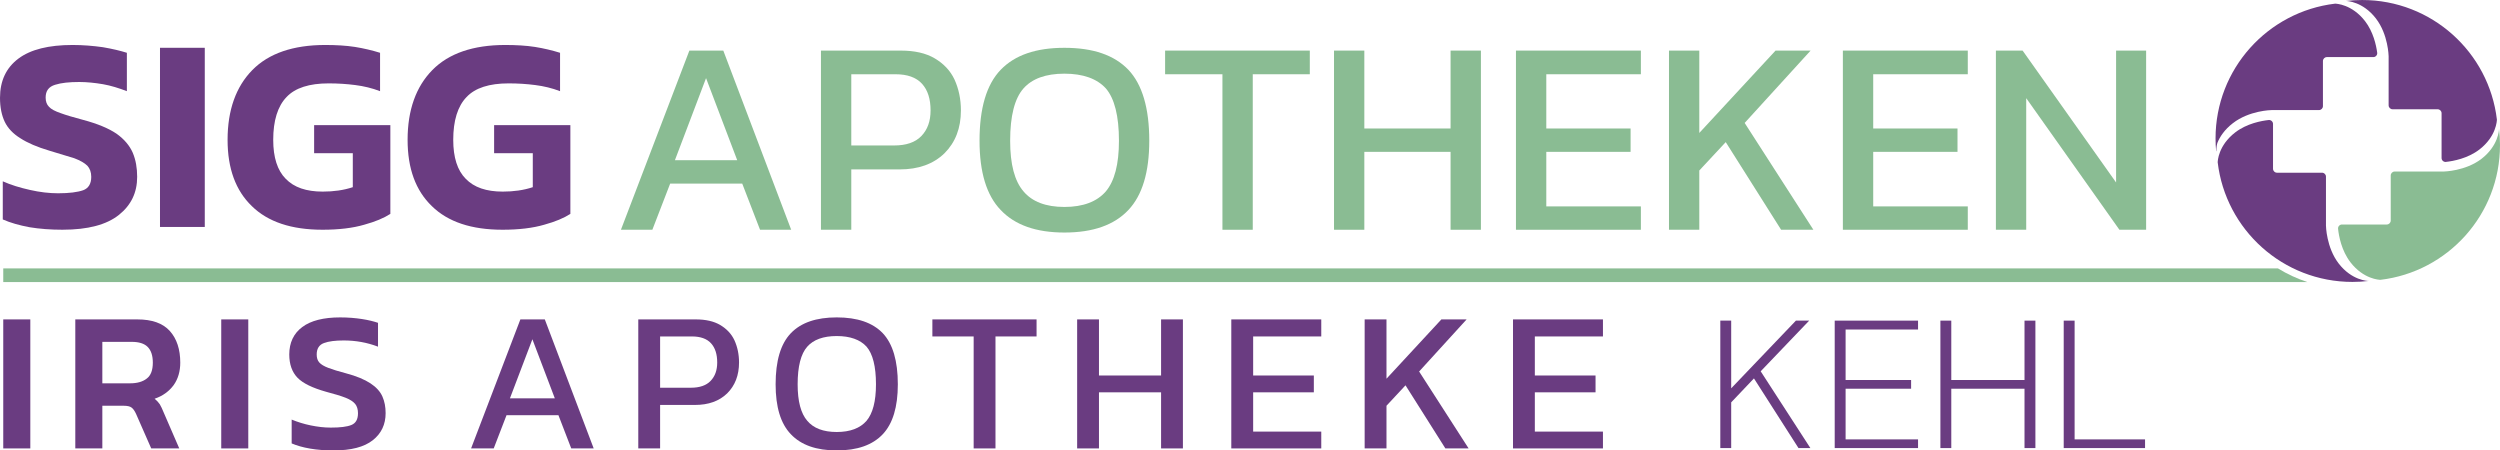
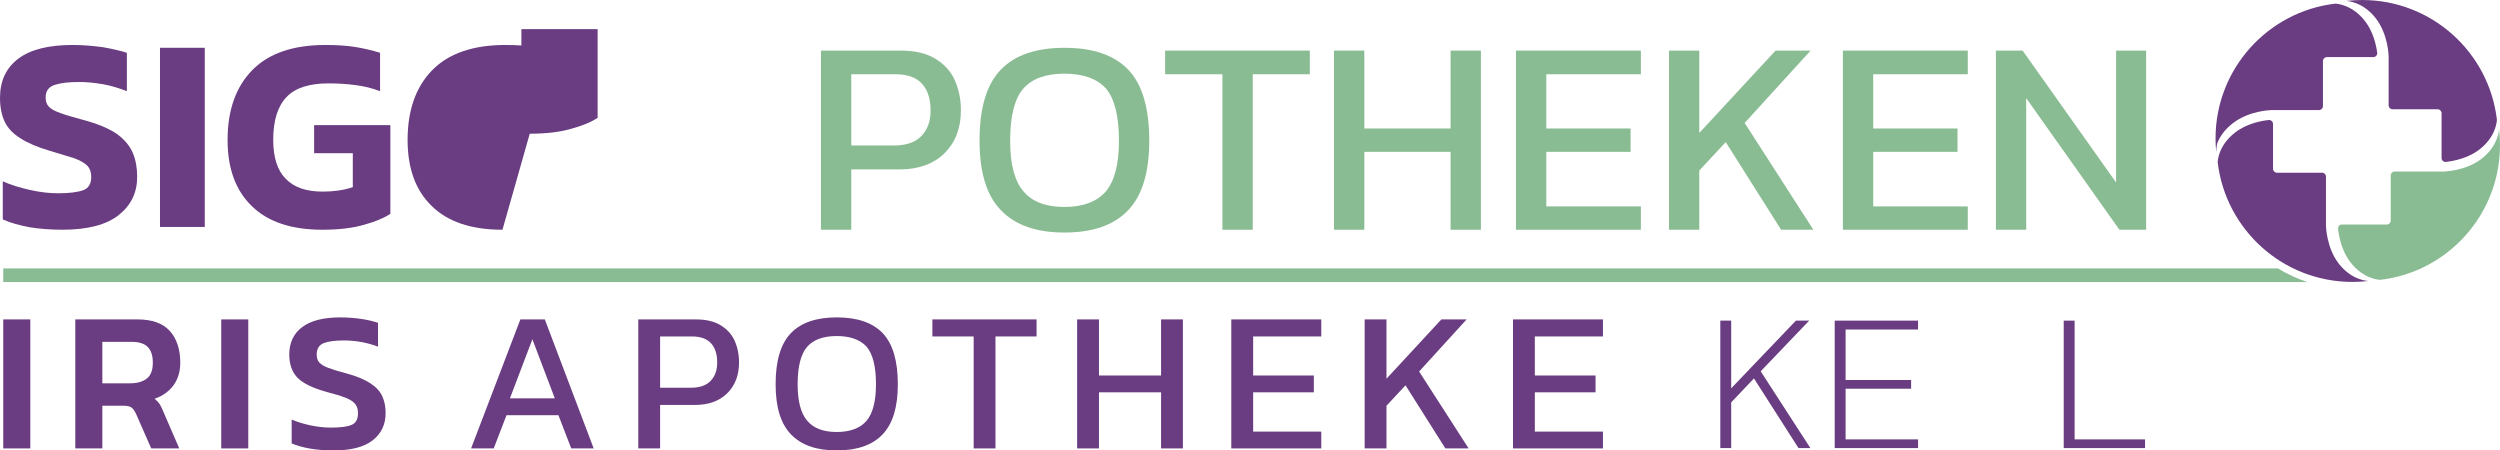
<svg xmlns="http://www.w3.org/2000/svg" xml:space="preserve" width="999px" height="180px" version="1.1" style="shape-rendering:geometricPrecision; text-rendering:geometricPrecision; image-rendering:optimizeQuality; fill-rule:evenodd; clip-rule:evenodd" viewBox="0 0 998.66 179.92">
  <defs>
    <style type="text/css">
   
    .fil1 {fill:#8ABC93;fill-rule:nonzero}
    .fil2 {fill:#8ABC93;fill-rule:nonzero}
    .fil0 {fill:#6A3C81;fill-rule:nonzero}
   
  </style>
  </defs>
  <g id="Ebene_x0020_1">
    <g id="_105553186089472">
      <g>
        <g>
          <path class="fil0" d="M934.22 105.25c-4.96,-6.43 -5.08,-15.12 -5.08,-15.12l0 -19.58c0,-0.87 -0.7,-1.57 -1.57,-1.57l-18.01 0c-0.87,0 -1.57,-0.71 -1.57,-1.58l0 -17.89c0,-0.46 -0.18,-0.86 -0.52,-1.17 -0.35,-0.31 -0.76,-0.44 -1.22,-0.4 -2.87,0.31 -8.72,1.36 -13.38,4.96 -6.79,5.23 -6.98,11.54 -6.98,11.95 3.19,26.9 26.07,47.76 53.83,47.76 2.19,0 4.34,-0.13 6.46,-0.38 -0.4,0 -6.72,-0.19 -11.96,-6.98z" />
          <path class="fil1" d="M991.28 63.43c-6.43,4.95 -15.12,5.08 -15.12,5.08l-19.58 0c-0.87,0 -1.57,0.71 -1.57,1.58l0 18.01c0,0.86 -0.71,1.57 -1.58,1.57l-17.89 0c-0.46,0 -0.86,0.18 -1.17,0.52 -0.31,0.34 -0.44,0.76 -0.39,1.22 0.3,2.86 1.36,8.72 4.96,13.37 5.24,6.79 11.56,6.98 11.96,6.99 26.89,-3.19 47.76,-26.07 47.76,-53.83 0,-2.19 -0.14,-4.35 -0.39,-6.47 -0.01,0.39 -0.21,6.71 -6.99,11.96z" />
          <path class="fil0" d="M949.09 7.37c4.96,6.42 5.08,15.11 5.08,15.11l0 19.59c0,0.86 0.7,1.57 1.57,1.57l18.01 0c0.87,0 1.57,0.71 1.57,1.57l0 17.9c0,0.46 0.18,0.86 0.52,1.16 0.35,0.31 0.76,0.45 1.22,0.4 2.86,-0.31 8.72,-1.36 13.38,-4.96 6.79,-5.24 6.98,-11.56 6.98,-11.96 -3.18,-26.89 -26.06,-47.75 -53.83,-47.75 -2.18,0 -4.34,0.13 -6.46,0.38 0.42,0.01 6.72,0.21 11.96,6.99z" />
          <path class="fil0" d="M885.27 60.38c-0.16,-1.68 -0.24,-3.37 -0.24,-5.09 0,-27.76 20.86,-50.64 47.76,-53.84 0.41,0.01 6.72,0.21 11.96,6.98 3.28,4.27 4.44,9.53 4.85,12.59 0.07,0.46 -0.06,0.89 -0.37,1.24 -0.31,0.36 -0.71,0.54 -1.18,0.54l-1.07 0 -17.48 0c-0.86,0 -1.57,0.71 -1.57,1.57l0 18.01c0,0.87 -0.7,1.58 -1.57,1.58l-18.84 0c-0.37,0 -9.02,0.18 -15.57,5.24 -3.35,2.58 -5.16,5.41 -6.13,7.73 0,0 -0.33,0.82 -0.43,2.27 -0.03,0.42 -0.04,0.82 -0.04,1.18l-0.08 0z" />
        </g>
        <path class="fil0" d="M25.01 91.76c-4.78,0 -9.12,-0.33 -13.23,-1 -4.11,-0.78 -7.67,-1.78 -10.67,-3.11l0 -15.23c3.22,1.45 6.89,2.56 10.89,3.45 3.89,0.89 7.67,1.33 11.23,1.33 4.44,0 7.78,-0.44 10,-1.22 2.11,-0.78 3.22,-2.56 3.22,-5.34 0,-1.89 -0.55,-3.33 -1.55,-4.44 -1.11,-1.11 -2.89,-2.11 -5.23,-3 -2.44,-0.78 -5.77,-1.78 -9.89,-3 -4.89,-1.45 -8.78,-3.11 -11.67,-5 -2.89,-1.78 -5,-4.01 -6.22,-6.56 -1.22,-2.56 -1.89,-5.78 -1.89,-9.56 0,-6.78 2.45,-12 7.34,-15.67 4.89,-3.67 12.11,-5.45 21.67,-5.45 4.11,0 8.22,0.34 12.11,0.89 3.89,0.67 7.11,1.45 9.56,2.23l0 15.33c-3.22,-1.22 -6.34,-2.22 -9.56,-2.78 -3.22,-0.55 -6.44,-0.88 -9.45,-0.88 -4,0 -7.22,0.33 -9.66,1.11 -2.56,0.78 -3.78,2.44 -3.78,5.11 0,1.56 0.44,2.78 1.33,3.67 0.89,1 2.45,1.78 4.67,2.55 2.11,0.78 5.11,1.67 8.89,2.67 5.89,1.56 10.34,3.45 13.45,5.56 3.11,2.22 5.22,4.78 6.44,7.55 1.23,2.89 1.78,6.12 1.78,9.67 0,6.34 -2.44,11.34 -7.33,15.23 -4.89,3.89 -12.34,5.89 -22.45,5.89z" />
        <polygon id="_1" class="fil0" points="63.91,90.65 63.91,19.08 81.8,19.08 81.8,90.65 " />
        <path id="_2" class="fil0" d="M128.81 91.76c-12.34,0 -21.78,-3.11 -28.23,-9.45 -6.44,-6.22 -9.67,-15 -9.67,-26.45 0,-11.89 3.34,-21.22 9.89,-27.89 6.56,-6.67 16.34,-10.01 29.12,-10.01 4.34,0 8.34,0.23 11.89,0.78 3.45,0.56 6.78,1.34 10.01,2.34l0 15.33c-3.23,-1.22 -6.45,-2 -9.89,-2.44 -3.45,-0.45 -7.01,-0.67 -10.67,-0.67 -7.67,0 -13.34,1.78 -16.79,5.45 -3.55,3.66 -5.33,9.44 -5.33,17.11 0,7 1.67,12.23 5,15.56 3.33,3.45 8.22,5.11 14.78,5.11 4.34,0 8.34,-0.55 12.01,-1.77l0 -13.56 -15.45 0 0 -11.23 30.45 0 0 35.46c-2.56,1.66 -6,3.11 -10.45,4.33 -4.55,1.33 -10.11,2 -16.67,2z" />
-         <path id="_3" class="fil0" d="M200.72 91.76c-12.34,0 -21.79,-3.11 -28.23,-9.45 -6.45,-6.22 -9.67,-15 -9.67,-26.45 0,-11.89 3.33,-21.22 9.89,-27.89 6.56,-6.67 16.34,-10.01 29.12,-10.01 4.33,0 8.34,0.23 11.89,0.78 3.45,0.56 6.78,1.34 10,2.34l0 15.33c-3.22,-1.22 -6.44,-2 -9.89,-2.44 -3.44,-0.45 -7,-0.67 -10.67,-0.67 -7.67,0 -13.33,1.78 -16.78,5.45 -3.56,3.66 -5.33,9.44 -5.33,17.11 0,7 1.66,12.23 5,15.56 3.33,3.45 8.22,5.11 14.78,5.11 4.33,0 8.33,-0.55 12,-1.77l0 -13.56 -15.45 0 0 -11.23 30.46 0 0 35.46c-2.56,1.66 -6.01,3.11 -10.45,4.33 -4.56,1.33 -10.11,2 -16.67,2z" />
-         <path class="fil2" d="M248.04 91.77l27.34 -71.57 13.55 0 27.12 71.57 -12.44 0 -7.12 -18.45 -28.78 0 -7.12 18.45 -12.55 0zm21.56 -27.78l24.89 0 -12.45 -32.79 -12.44 32.79z" />
+         <path id="_3" class="fil0" d="M200.72 91.76c-12.34,0 -21.79,-3.11 -28.23,-9.45 -6.45,-6.22 -9.67,-15 -9.67,-26.45 0,-11.89 3.33,-21.22 9.89,-27.89 6.56,-6.67 16.34,-10.01 29.12,-10.01 4.33,0 8.34,0.23 11.89,0.78 3.45,0.56 6.78,1.34 10,2.34l0 15.33l0 -13.56 -15.45 0 0 -11.23 30.46 0 0 35.46c-2.56,1.66 -6.01,3.11 -10.45,4.33 -4.56,1.33 -10.11,2 -16.67,2z" />
        <path id="_1_45" class="fil2" d="M327.94 91.77l0 -71.57 31.9 0c5.45,0 10,1 13.56,3.11 3.56,2.11 6.22,4.89 7.89,8.45 1.67,3.67 2.56,7.78 2.56,12.33 0,7.12 -2.22,12.79 -6.56,17.12 -4.44,4.33 -10.45,6.45 -17.89,6.45l-19.34 0 0 24.11 -12.12 0zm12.12 -33.67l17.11 0c4.78,0 8.45,-1.22 10.9,-3.78 2.44,-2.56 3.66,-5.89 3.66,-10.23 0,-4.55 -1.11,-8.11 -3.44,-10.66 -2.34,-2.56 -5.89,-3.78 -10.56,-3.78l-17.67 0 0 28.45z" />
        <path id="_2_46" class="fil2" d="M425.19 92.88c-11.33,0 -19.78,-3 -25.45,-9 -5.67,-5.89 -8.45,-15.11 -8.45,-27.67 0,-13 2.78,-22.45 8.45,-28.34 5.67,-5.89 14.12,-8.78 25.45,-8.78 11.45,0 19.9,2.89 25.56,8.78 5.56,5.89 8.34,15.34 8.34,28.34 0,12.56 -2.78,21.78 -8.34,27.67 -5.66,6 -14.11,9 -25.56,9zm0 -10.22c7.45,0 13.01,-2.11 16.56,-6.22 3.45,-4.12 5.23,-10.78 5.23,-20.23 0,-9.89 -1.78,-16.89 -5.23,-20.9 -3.55,-3.89 -9.11,-5.89 -16.56,-5.89 -7.44,0 -12.89,2 -16.34,5.89 -3.55,4.01 -5.33,11.01 -5.33,20.9 0,9.45 1.78,16.11 5.33,20.23 3.45,4.11 8.9,6.22 16.34,6.22z" />
        <polygon id="_3_47" class="fil2" points="488.32,91.77 488.32,29.65 465.42,29.65 465.42,20.2 523.22,20.2 523.22,29.65 500.43,29.65 500.43,91.77 " />
        <polygon id="_4" class="fil2" points="532.89,91.77 532.89,20.2 545,20.2 545,51.32 579.45,51.32 579.45,20.2 591.57,20.2 591.57,91.77 579.45,91.77 579.45,60.65 545,60.65 545,91.77 " />
        <polygon id="_5" class="fil2" points="605.57,91.77 605.57,20.2 655.47,20.2 655.47,29.65 617.69,29.65 617.69,51.32 651.36,51.32 651.36,60.65 617.69,60.65 617.69,82.44 655.47,82.44 655.47,91.77 " />
        <polygon id="_6" class="fil2" points="666.7,91.77 666.7,20.2 678.81,20.2 678.81,53.1 709.27,20.2 723.27,20.2 696.93,49.1 724.38,91.77 711.49,91.77 689.37,56.76 678.81,68.1 678.81,91.77 " />
        <polygon id="_7" class="fil2" points="736.16,91.77 736.16,20.2 786.06,20.2 786.06,29.65 748.28,29.65 748.28,51.32 781.95,51.32 781.95,60.65 748.28,60.65 748.28,82.44 786.06,82.44 786.06,91.77 " />
        <polygon id="_8" class="fil2" points="797.29,91.77 797.29,20.2 807.96,20.2 845.3,72.88 845.3,20.2 857.3,20.2 857.3,91.77 846.63,91.77 809.4,39.2 809.4,91.77 " />
      </g>
      <path class="fil1" d="M909.96 107.21l-908.66 0 0 5.45 920.39 0c-4.14,-1.37 -8.07,-3.21 -11.73,-5.45z" />
      <polygon class="fil0" points="1.3,179.12 1.3,127.58 12.11,127.58 12.11,179.12 " />
      <path id="_1_48" class="fil0" d="M30.08 179.12l0 -51.54 24.73 0c5.92,0 10.24,1.52 13.04,4.64 2.8,3.13 4.16,7.37 4.16,12.65 0,3.44 -0.88,6.48 -2.64,8.96 -1.84,2.48 -4.32,4.32 -7.6,5.44 0.88,0.72 1.52,1.44 2.08,2.24 0.48,0.8 0.96,1.85 1.52,3.21l6.24 14.4 -11.2 0 -6.08 -13.84c-0.56,-1.2 -1.13,-2 -1.77,-2.48 -0.64,-0.49 -1.68,-0.73 -3.2,-0.73l-8.48 0 0 17.05 -10.8 0zm10.8 -26.01l11.12 0c2.81,0 5.05,-0.64 6.65,-1.92 1.6,-1.2 2.4,-3.36 2.4,-6.32 0,-2.88 -0.72,-4.96 -2.08,-6.32 -1.36,-1.36 -3.52,-2 -6.33,-2l-11.76 0 0 16.56z" />
      <polygon id="_2_49" class="fil0" points="88.38,179.12 88.38,127.58 99.18,127.58 99.18,179.12 " />
      <path id="_3_50" class="fil0" d="M133.16 179.92c-3.29,0 -6.41,-0.24 -9.21,-0.72 -2.88,-0.48 -5.36,-1.2 -7.44,-2.08l0 -9.52c2.32,0.96 4.88,1.76 7.6,2.32 2.72,0.56 5.36,0.88 8.01,0.88 3.76,0 6.48,-0.32 8.24,-1.04 1.76,-0.72 2.64,-2.24 2.64,-4.72 0,-1.52 -0.4,-2.81 -1.12,-3.69 -0.72,-0.88 -2,-1.76 -3.84,-2.48 -1.84,-0.72 -4.48,-1.52 -7.84,-2.4 -5.37,-1.52 -9.21,-3.36 -11.37,-5.6 -2.16,-2.24 -3.28,-5.36 -3.28,-9.28 0,-4.72 1.76,-8.41 5.2,-10.97 3.44,-2.56 8.48,-3.84 15.13,-3.84 3.12,0 6,0.24 8.64,0.64 2.64,0.4 4.8,0.96 6.48,1.52l0 9.53c-4.4,-1.68 -8.96,-2.48 -13.68,-2.48 -3.36,0 -6,0.32 -7.92,1.04 -1.93,0.72 -2.89,2.24 -2.89,4.56 0,1.36 0.32,2.4 1.04,3.2 0.72,0.8 1.92,1.52 3.61,2.16 1.68,0.64 4,1.36 7.04,2.16 4.24,1.12 7.44,2.48 9.76,4 2.32,1.52 3.92,3.28 4.8,5.28 0.88,2 1.28,4.16 1.28,6.65 0,4.48 -1.68,8.08 -5.12,10.8 -3.44,2.72 -8.64,4.08 -15.76,4.08z" />
      <path id="_4_51" class="fil0" d="M188.18 179.12l19.69 -51.54 9.76 0 19.53 51.54 -8.97 0 -5.12 -13.28 -20.73 0 -5.12 13.28 -9.04 0zm15.52 -20.01l17.93 0 -8.96 -23.6 -8.97 23.6z" />
      <path id="_5_52" class="fil0" d="M254.97 179.12l0 -51.54 22.96 0c3.92,0 7.21,0.72 9.77,2.24 2.56,1.52 4.48,3.52 5.68,6.09 1.2,2.64 1.84,5.6 1.84,8.88 0,5.12 -1.6,9.2 -4.72,12.32 -3.2,3.12 -7.52,4.64 -12.89,4.64l-13.92 0 0 17.37 -8.72 0zm8.72 -24.25l12.32 0c3.44,0 6.09,-0.88 7.85,-2.72 1.76,-1.84 2.64,-4.24 2.64,-7.36 0,-3.28 -0.8,-5.84 -2.48,-7.68 -1.69,-1.84 -4.25,-2.72 -7.61,-2.72l-12.72 0 0 20.48z" />
      <path id="_6_53" class="fil0" d="M334.24 179.92c-8.17,0 -14.25,-2.16 -18.33,-6.48 -4.08,-4.24 -6.08,-10.89 -6.08,-19.93 0,-9.36 2,-16.16 6.08,-20.41 4.08,-4.24 10.16,-6.32 18.33,-6.32 8.24,0 14.32,2.08 18.4,6.32 4,4.25 6.01,11.05 6.01,20.41 0,9.04 -2.01,15.69 -6.01,19.93 -4.08,4.32 -10.16,6.48 -18.4,6.48zm0 -7.36c5.36,0 9.36,-1.52 11.92,-4.48 2.48,-2.96 3.76,-7.77 3.76,-14.57 0,-7.12 -1.28,-12.16 -3.76,-15.04 -2.56,-2.8 -6.56,-4.24 -11.92,-4.24 -5.37,0 -9.29,1.44 -11.77,4.24 -2.56,2.88 -3.84,7.92 -3.84,15.04 0,6.8 1.28,11.61 3.84,14.57 2.48,2.96 6.4,4.48 11.77,4.48z" />
      <polygon id="_7_54" class="fil0" points="388.94,179.12 388.94,134.39 372.45,134.39 372.45,127.58 414.07,127.58 414.07,134.39 397.66,134.39 397.66,179.12 " />
      <polygon id="_8_55" class="fil0" points="430.28,179.12 430.28,127.58 439,127.58 439,149.99 463.81,149.99 463.81,127.58 472.53,127.58 472.53,179.12 463.81,179.12 463.81,156.71 439,156.71 439,179.12 " />
      <polygon id="_9" class="fil0" points="491.86,179.12 491.86,127.58 527.8,127.58 527.8,134.39 500.59,134.39 500.59,149.99 524.83,149.99 524.83,156.71 500.59,156.71 500.59,172.4 527.8,172.4 527.8,179.12 " />
      <polygon id="_10" class="fil0" points="545.13,179.12 545.13,127.58 553.85,127.58 553.85,151.27 575.78,127.58 585.86,127.58 566.89,148.39 586.66,179.12 577.38,179.12 561.45,153.91 553.85,162.07 553.85,179.12 " />
      <polygon id="_11" class="fil0" points="604.39,179.12 604.39,127.58 640.32,127.58 640.32,134.39 613.11,134.39 613.11,149.99 637.36,149.99 637.36,156.71 613.11,156.71 613.11,172.4 640.32,172.4 640.32,179.12 " />
      <polygon class="fil0" points="687.2,178.98 687.2,128.07 691.55,128.07 691.55,155.11 717.4,128.07 722.7,128.07 703.33,148.31 723.18,178.98 718.43,178.98 700.64,151.15 691.55,160.72 691.55,178.98 " />
      <polygon id="_1_56" class="fil0" points="732.9,178.98 732.9,128.07 766.19,128.07 766.19,131.62 737.25,131.62 737.25,151.79 763.42,151.79 763.42,155.27 737.25,155.27 737.25,175.51 766.19,175.51 766.19,178.98 " />
-       <polygon id="_2_57" class="fil0" points="775.12,178.98 775.12,128.07 779.47,128.07 779.47,151.79 808.72,151.79 808.72,128.07 813.07,128.07 813.07,178.98 808.72,178.98 808.72,155.27 779.47,155.27 779.47,178.98 " />
      <polygon id="_3_58" class="fil0" points="824.38,178.98 824.38,128.07 828.73,128.07 828.73,175.51 856.87,175.51 856.87,178.98 " />
    </g>
  </g>
</svg>